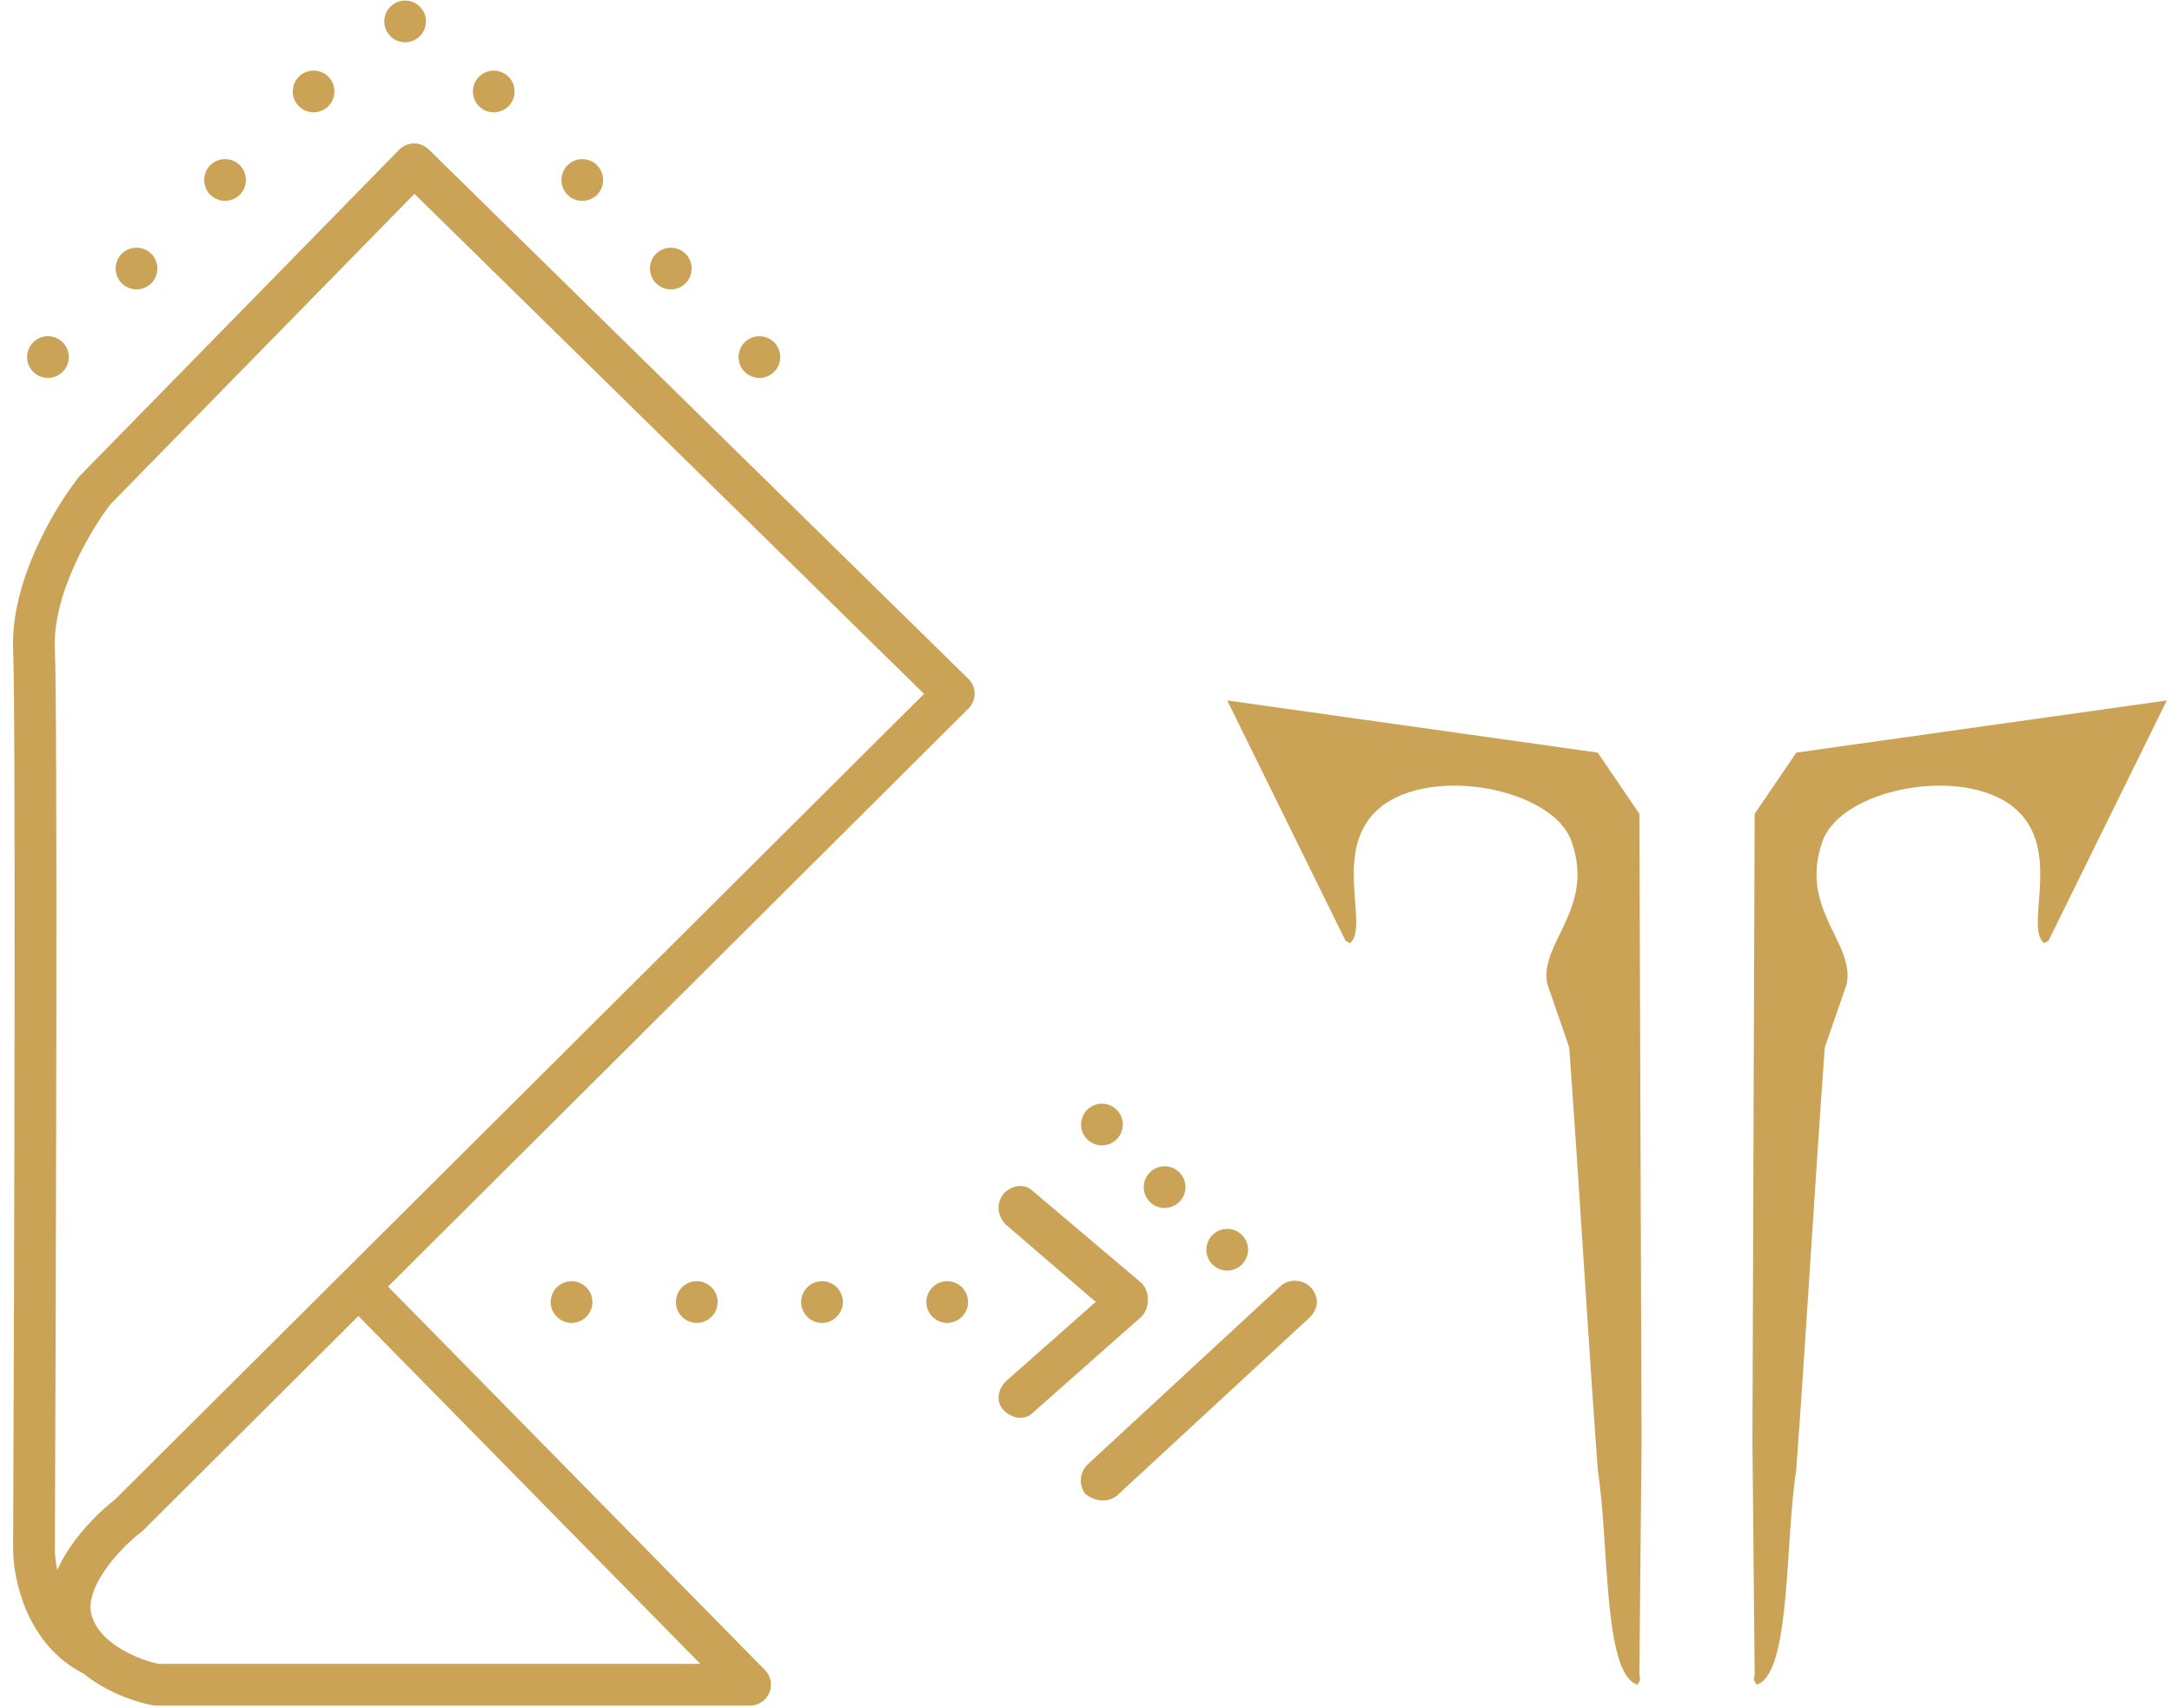
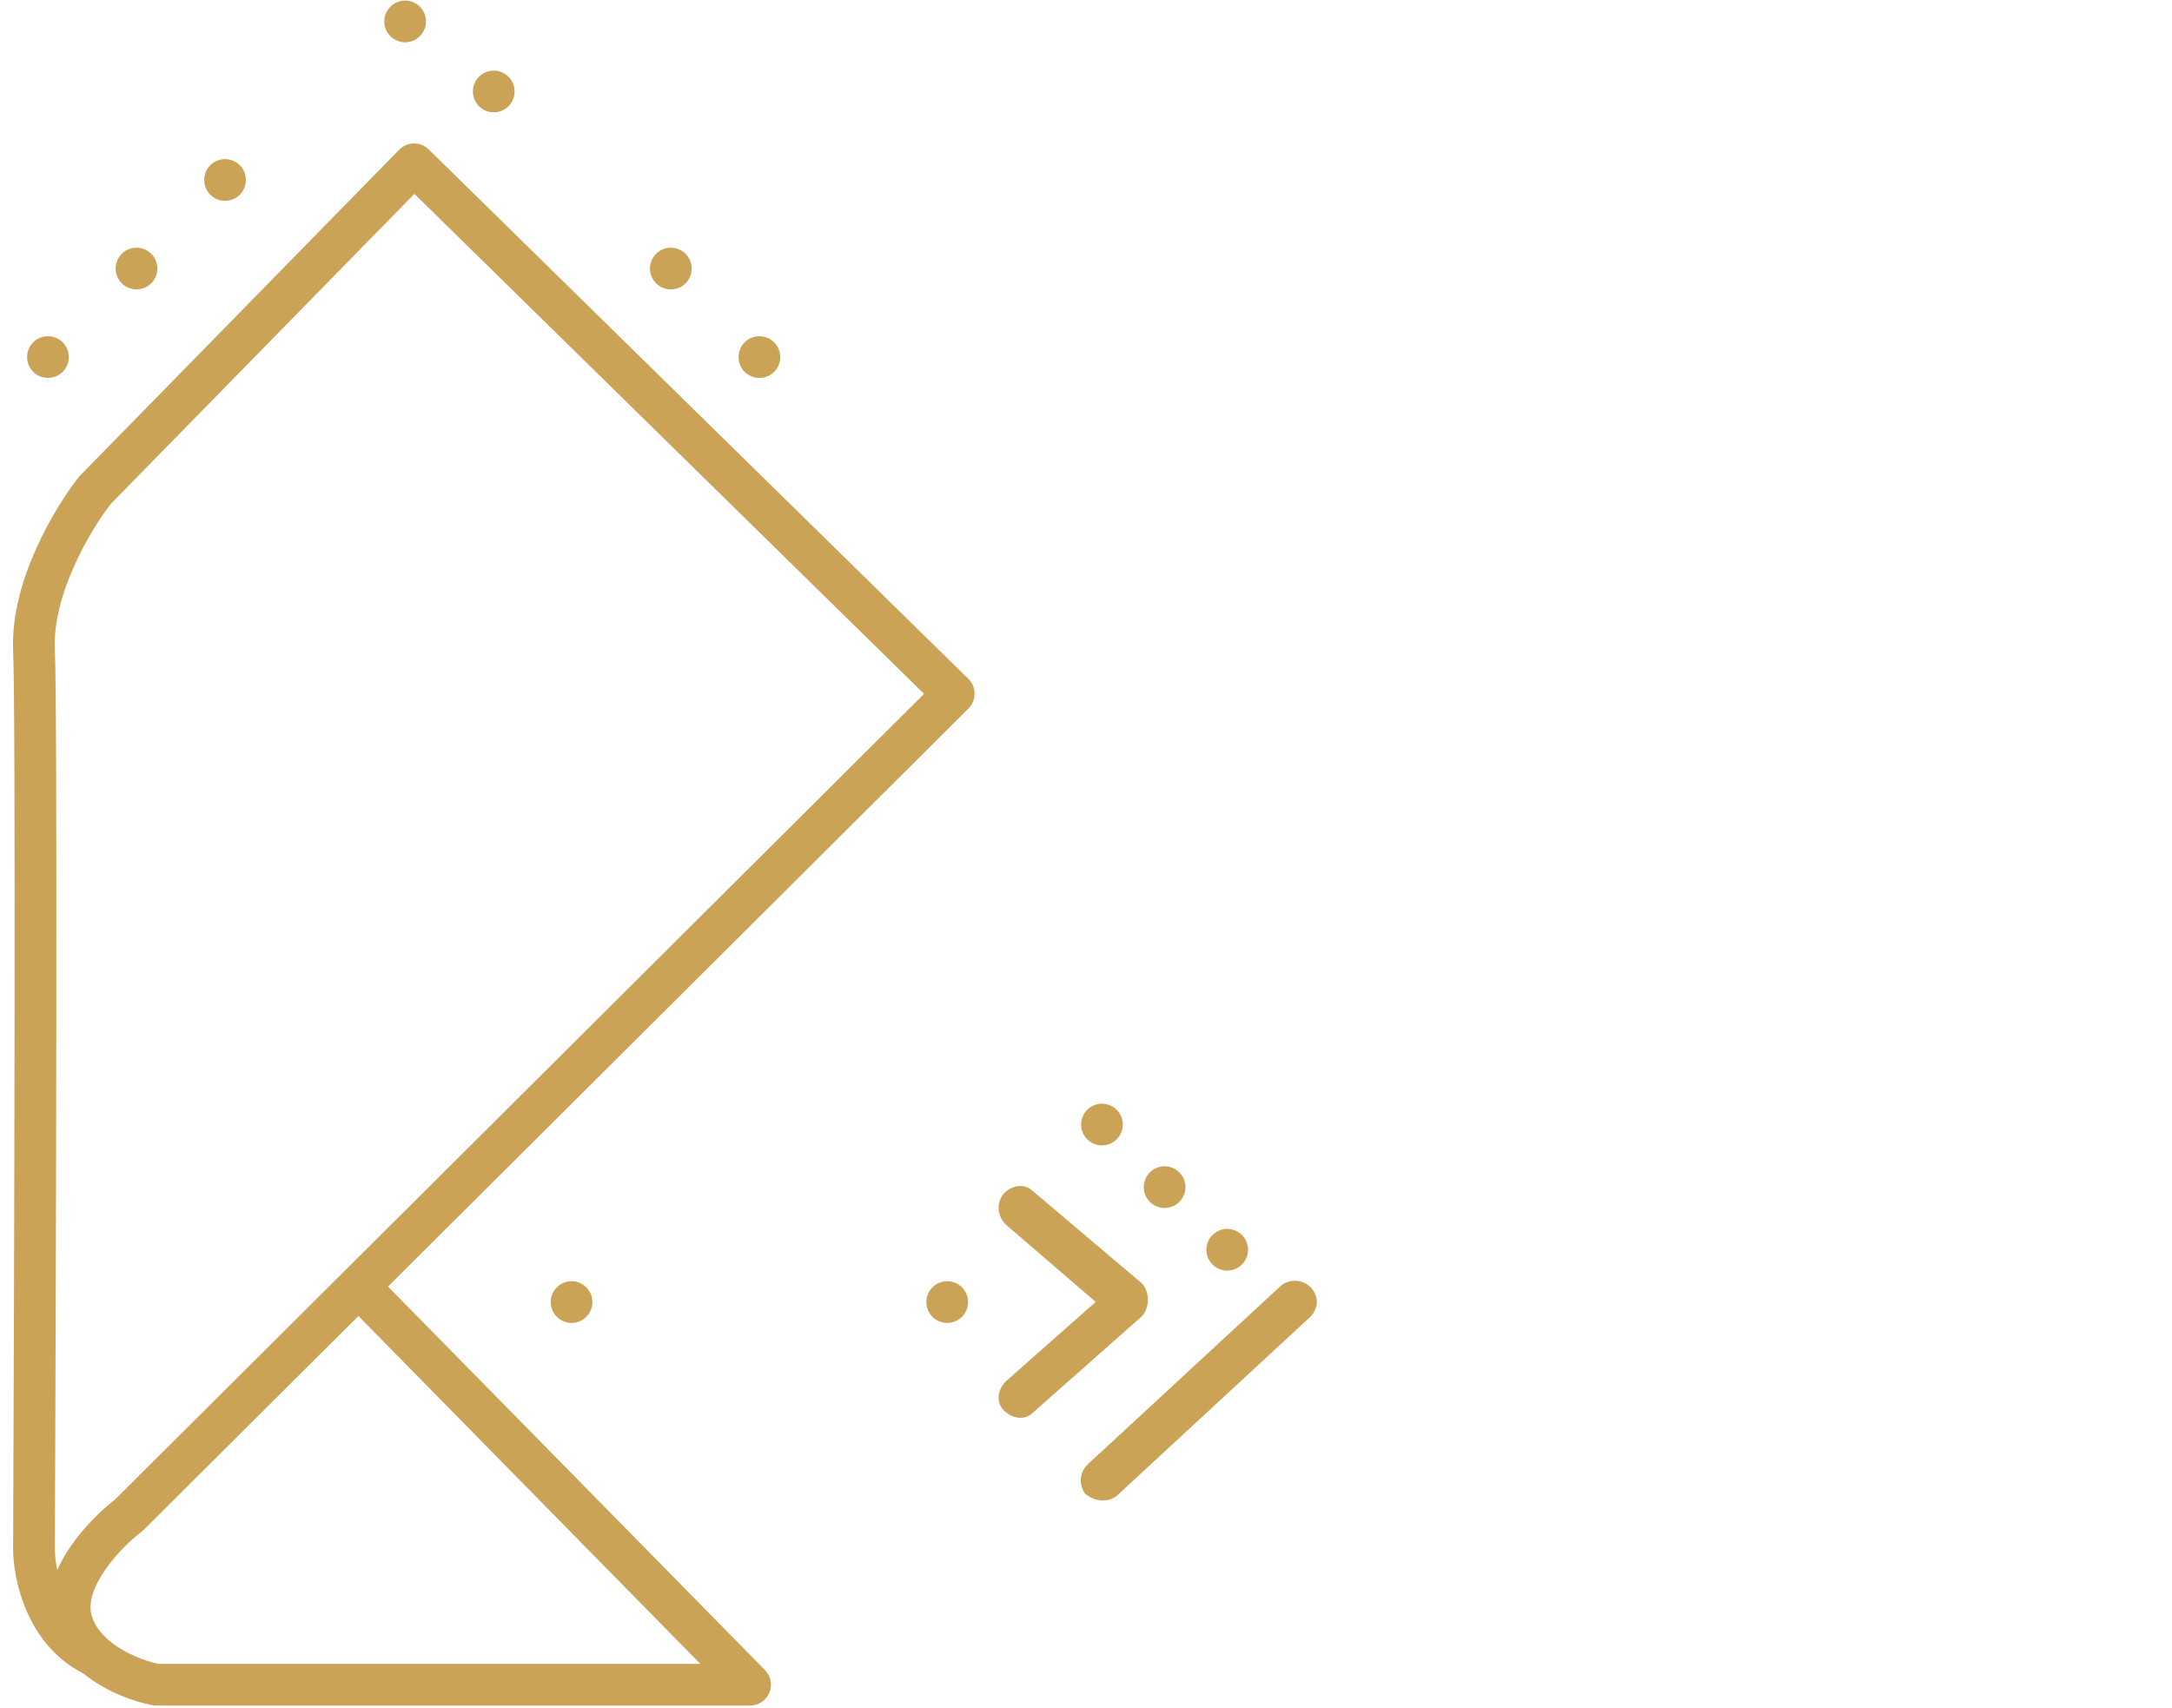
<svg xmlns="http://www.w3.org/2000/svg" fill="none" height="114" viewBox="0 0 145 114" width="145">
  <g fill="#caa357">
-     <path clip-rule="evenodd" d="m81.928 46.763 24.734 3.482 2.781 4.088c.049 13.979.098 27.959.146 41.941-.048 5.148-.097 10.296-.146 15.444.032.504.137.348-.146.757l-.293-.151c-1.961-1.418-1.599-9.444-2.342-14.233-.683-9.386-1.22-18.776-1.902-28.162l-1.464-4.239c-.566-2.753 3.233-5.009 1.61-9.539-1.252-3.495-9.279-5.054-12.733-2.271-3.373 2.717-.698 7.989-2.049 9.085l-.293-.151zm62.725 0-24.734 3.482-2.781 4.088c-.049 13.979-.098 27.959-.147 41.941.049 5.148.098 10.296.147 15.444-.032.504-.137.348.146.757l.293-.151c1.961-1.418 1.599-9.444 2.342-14.233.682-9.386 1.219-18.776 1.902-28.162l1.464-4.239c.566-2.753-3.233-5.009-1.61-9.539 1.252-3.495 9.279-5.054 12.733-2.271 3.373 2.717.698 7.989 2.049 9.085l.293-.151z" fill-rule="evenodd" />
    <path clip-rule="evenodd" d="m27.631 9.577c.37-.004.726.14.99.399l36.025 35.345c.266.261.416.617.417.989.001.372-.146.73-.41.992l-38.75 38.59 25.166 25.604c.394.4.508.998.291 1.515-.217.518-.724.855-1.285.855h-39.65c-.087 0-.175-.008-.261-.025-1.139-.216-3.051-.857-4.58-2.107-1.918-.96-3.089-2.567-3.773-4.107-.698-1.572-.936-3.17-.936-4.217l0-.006c.076-18.31.181-55.849.001-59.975-.104-2.393.649-4.832 1.555-6.841.912-2.024 2.038-3.741 2.823-4.733.03-.038.063-.075.097-.11l21.298-21.751c.259-.264.612-.415.982-.418zm-23.808 95.241c.242-.548.538-1.056.843-1.508.931-1.376 2.146-2.531 3.027-3.215l53.995-53.772-34.023-33.381-20.269 20.7c-.65.833-1.628 2.327-2.423 4.093-.82 1.82-1.389 3.799-1.311 5.575.183 4.212.077 41.86.001 60.105 0.0.357.045.85.16 1.404zm20.106-16.959-14.333 14.273c-.044.044-.09.084-.139.122-.7.533-1.73 1.503-2.483 2.617-.783 1.158-1.072 2.173-.867 2.939.168.63.566 1.192 1.146 1.689 1.024.877 2.435 1.394 3.311 1.582h36.188z" fill-rule="evenodd" />
-     <path d="m19.95 5.12c-.542.542-.542 1.429 0 1.97.542.542 1.429.542 1.97 0 .542-.542.542-1.429 0-1.97-.542-.542-1.429-.542-1.97 0z" />
    <path d="m14.038 11.03c-.542.542-.542 1.429 0 1.97.542.542 1.429.542 1.97 0 .542-.542.542-1.429 0-1.97-.542-.542-1.429-.542-1.97 0z" />
    <path d="m8.128 16.942c-.542.542-.542 1.429 0 1.97.542.542 1.429.542 1.97 0 .542-.542.542-1.429 0-1.97-.542-.542-1.429-.542-1.97 0z" />
    <path d="m2.216 22.852c-.542.542-.542 1.429 0 1.97.542.542 1.429.542 1.97 0 .542-.542.542-1.429 0-1.97-.542-.542-1.429-.542-1.97 0z" />
    <path d="m31.977 7.092c.542.542 1.429.542 1.97 0 .542-.542.542-1.429 0-1.97-.542-.542-1.429-.542-1.97 0-.542.542-.542 1.429 0 1.97z" />
-     <path d="m37.888 13.002c.542.542 1.429.542 1.97 0 .542-.542.542-1.429 0-1.97-.542-.542-1.429-.542-1.97 0-.542.542-.542 1.429 0 1.97z" />
-     <path d="m43.798 18.914c.542.542 1.429.542 1.97 0 .542-.542.542-1.429 0-1.97-.542-.542-1.429-.542-1.97 0-.542.542-.542 1.429 0 1.97z" />
+     <path d="m43.798 18.914c.542.542 1.429.542 1.97 0 .542-.542.542-1.429 0-1.97-.542-.542-1.429-.542-1.97 0-.542.542-.542 1.429 0 1.97" />
    <path d="m49.712 24.824c.542.542 1.429.542 1.97 0 .542-.542.542-1.429 0-1.97-.542-.542-1.429-.542-1.97 0-.542.542-.542 1.429 0 1.97z" />
    <path d="m38.157 88.32c.766 0 1.393-.627 1.393-1.393s-.627-1.393-1.393-1.393-1.393.627-1.393 1.393.627 1.393 1.393 1.393z" />
-     <path d="m46.516 88.32c.766 0 1.393-.627 1.393-1.393s-.627-1.393-1.393-1.393-1.393.627-1.393 1.393.627 1.393 1.393 1.393z" />
-     <path d="m54.876 88.32c.766 0 1.393-.627 1.393-1.393s-.627-1.393-1.393-1.393-1.393.627-1.393 1.393.627 1.393 1.393 1.393z" />
    <path d="m63.235 88.32c.766 0 1.393-.627 1.393-1.393s-.627-1.393-1.393-1.393c-.766 0-1.393.627-1.393 1.393s.627 1.393 1.393 1.393z" />
    <path d="m28.439 1.43c0-.766-.627-1.393-1.393-1.393-.766-0-1.393.627-1.393 1.393 0 .766.627 1.393 1.393 1.393s1.393-.627 1.393-1.393z" />
    <path d="m74.541 99.874 12.957-11.982c.279-.279.418-.697.418-.975 0-.279-.139-.697-.418-.975-.557-.557-1.393-.557-1.95-.139l-12.957 11.982c-.557.557-.557 1.393-.139 1.95.697.557 1.533.557 2.09.139z" />
    <path d="m67.157 81.762 5.991 5.155-5.991 5.294c-.557.557-.697 1.393-.139 1.95.557.557 1.393.697 1.95.139l7.245-6.409c.279-.279.418-.697.418-1.115 0-.418-.139-.836-.418-1.115l-7.245-6.13c-.557-.557-1.393-.418-1.95.139-.557.697-.418 1.533.139 2.09z" />
    <path d="m83.32 83.434c0-.766-.627-1.393-1.393-1.393s-1.393.627-1.393 1.393.627 1.393 1.393 1.393 1.393-.627 1.393-1.393z" />
    <path d="m79.141 79.254c0-.766-.627-1.393-1.393-1.393s-1.393.627-1.393 1.393.627 1.393 1.393 1.393 1.393-.627 1.393-1.393z" />
    <path d="m74.957 75.075c0-.766-.627-1.393-1.393-1.393s-1.393.627-1.393 1.393.627 1.393 1.393 1.393 1.393-.627 1.393-1.393z" />
  </g>
</svg>